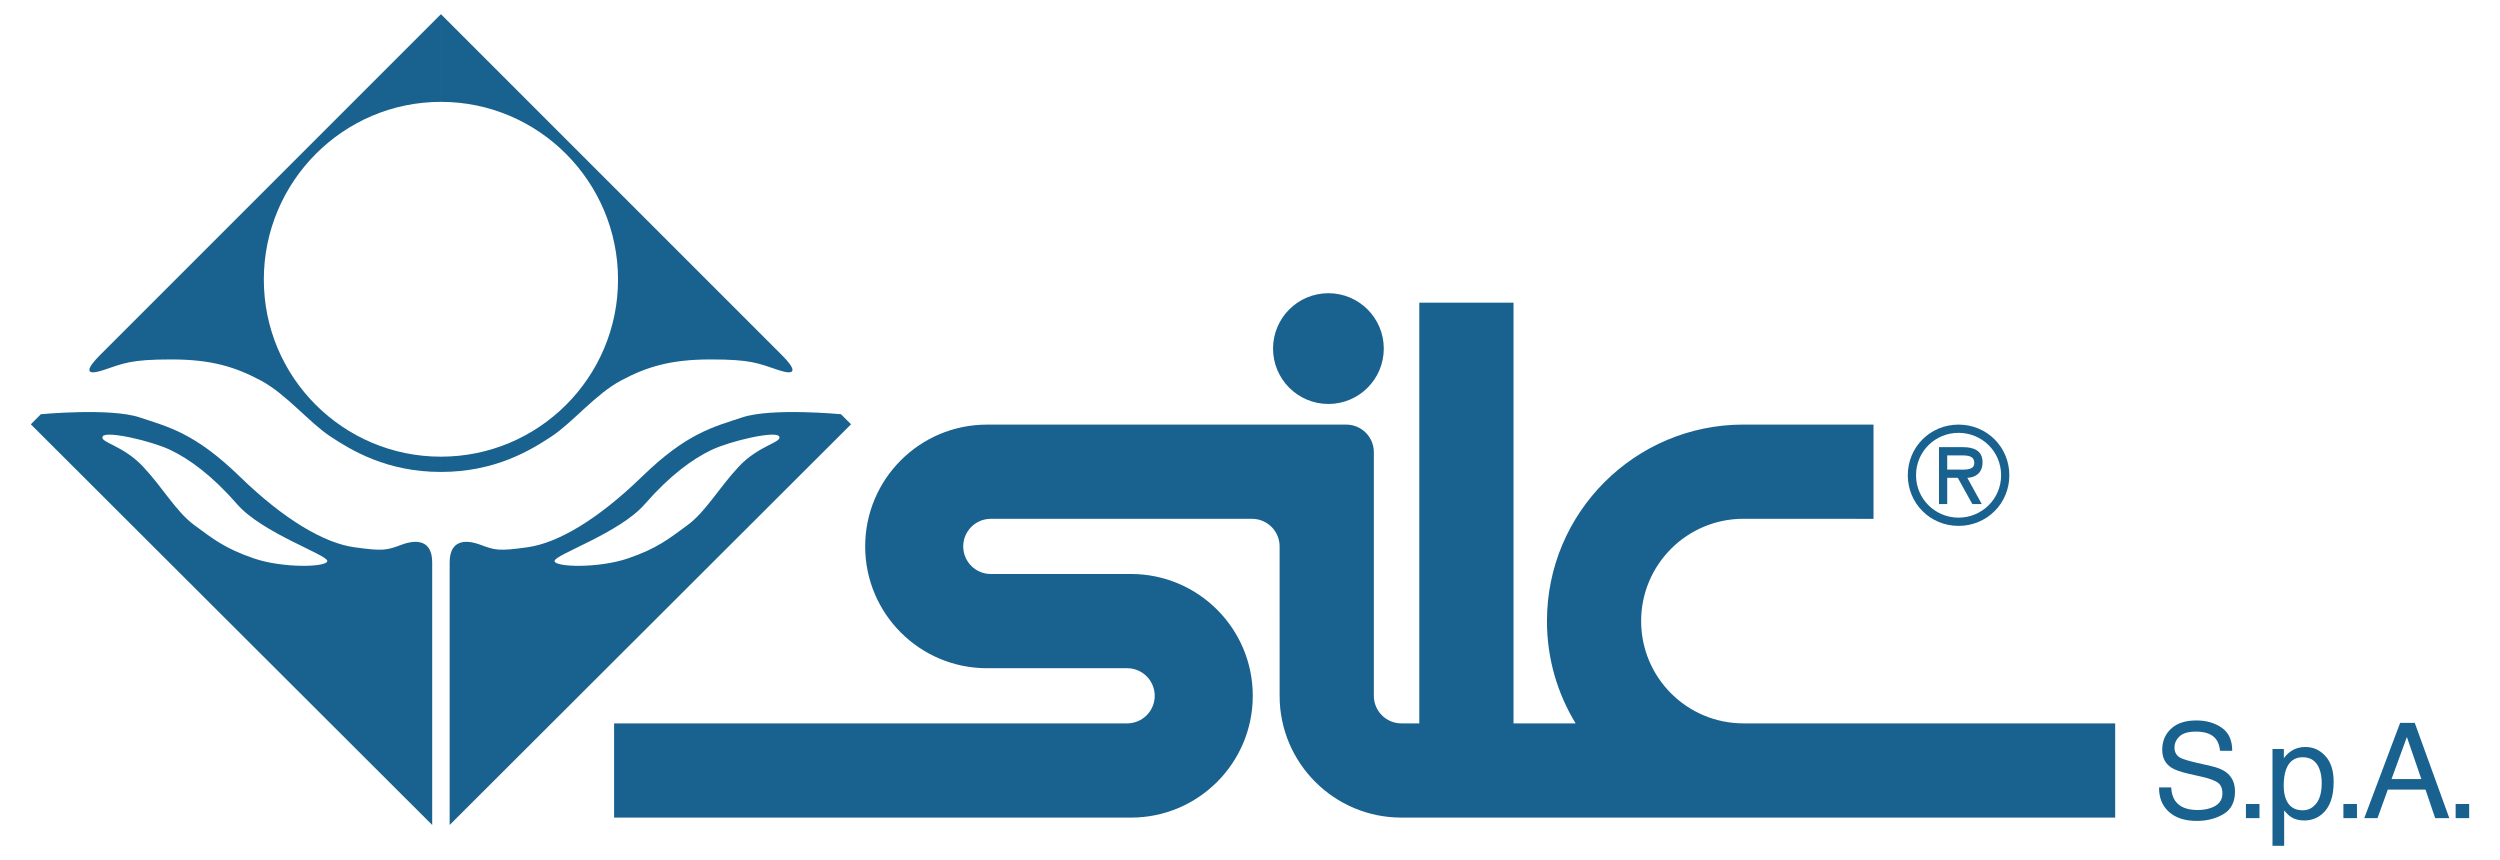
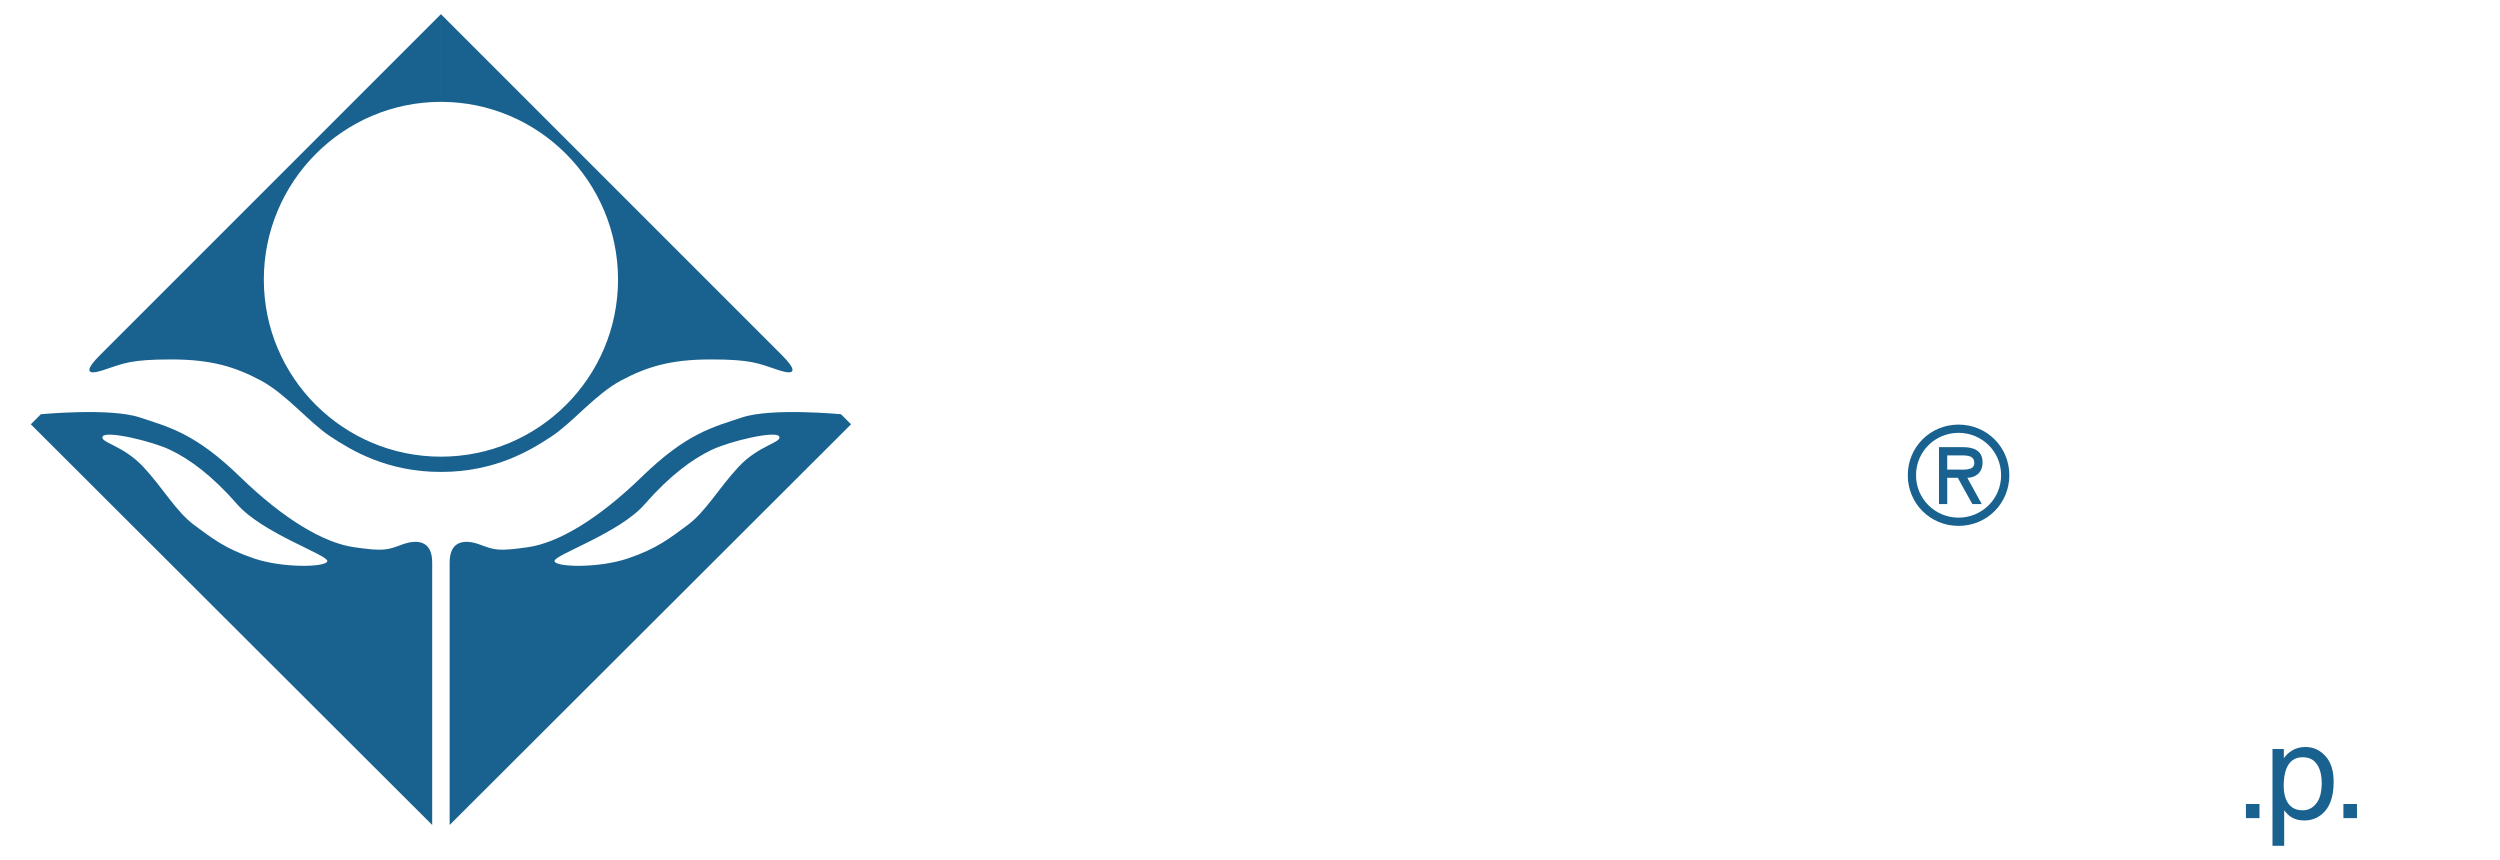
<svg xmlns="http://www.w3.org/2000/svg" version="1.1" id="Livello_1" x="0px" y="0px" width="250px" height="86px" viewBox="0 0 250 86" enable-background="new 0 0 250 86" xml:space="preserve">
  <g>
    <path fill-rule="evenodd" clip-rule="evenodd" fill="#19628F" d="M10.266,43.644c-0.325,0.604,2.02,0.861,4.042,3.021   c2.022,2.16,3.298,4.508,5.135,5.855c1.835,1.346,3.021,2.322,5.947,3.321s7.341,0.887,7.341,0.256c0-0.627-6.503-2.79-9.013-5.67   c-2.509-2.88-4.786-4.53-6.691-5.436C15.122,44.085,10.591,43.04,10.266,43.644 M43.22,82.497L3.081,42.429l1.006-1.007   c0,0,6.95-0.657,9.868,0.315s5.54,1.565,10.023,5.92c4.482,4.356,8.458,6.64,11.418,7.063c2.961,0.423,3.3,0.296,4.779-0.254   c1.48-0.549,3.045-0.465,3.045,1.776V82.497z" />
    <path fill-rule="evenodd" clip-rule="evenodd" fill="#19628F" d="M77.919,43.644c0.325,0.604-2.021,0.861-4.043,3.021   c-2.021,2.16-3.298,4.508-5.135,5.855c-1.835,1.346-3.021,2.322-5.947,3.321c-2.927,1-7.341,0.887-7.341,0.256   c0-0.627,6.504-2.79,9.014-5.67s4.785-4.53,6.69-5.436C73.063,44.085,77.594,43.04,77.919,43.644 M44.964,82.497l40.14-40.068   l-1.006-1.007c0,0-6.95-0.657-9.868,0.315s-5.54,1.565-10.023,5.92c-4.482,4.356-8.458,6.64-11.418,7.063   c-2.961,0.423-3.299,0.296-4.779-0.254c-1.48-0.549-3.045-0.465-3.045,1.776V82.497z" />
    <path fill-rule="evenodd" clip-rule="evenodd" fill="#19628F" d="M78.2,35.524c1.27,1.269,1.655,2.153-0.375,1.477   c-2.029-0.676-2.706-1.057-6.767-1.057c-4.06,0-6.428,0.761-8.966,2.114c-2.537,1.353-4.82,4.188-6.936,5.583   c-2.114,1.396-5.65,3.553-11.064,3.553v-1.527c9.782,0,17.711-7.929,17.711-17.711c0-9.781-7.929-17.77-17.711-17.77V1.417   L78.2,35.524z M9.986,35.524c-1.27,1.269-1.655,2.153,0.374,1.477c2.03-0.676,2.707-1.057,6.768-1.057   c4.059,0,6.428,0.761,8.966,2.114c2.536,1.353,4.82,4.188,6.935,5.583c2.115,1.396,5.651,3.553,11.064,3.553v-1.527   c-9.782,0-17.71-7.929-17.71-17.711c0-9.781,7.929-17.77,17.71-17.77V1.417L9.986,35.524z" />
-     <path fill="#19628F" d="M127.304,34.859c0-3.059,2.479-5.538,5.538-5.538s5.537,2.479,5.537,5.538s-2.479,5.538-5.537,5.538   S127.304,37.917,127.304,34.859" />
-     <path fill="#19628F" d="M137.384,45.219V69.58c0,1.524,1.234,2.758,2.758,2.758h1.788V30.266h9.422v42.072h6.212   c-1.82-2.979-2.869-6.481-2.869-10.229c0-10.854,8.798-19.652,19.651-19.652h13.006v9.427l-13.009-0.005   c-5.649,0-10.229,4.58-10.229,10.229c0,5.649,4.58,10.229,10.229,10.229h37.175v9.423h-37.172h-34.204   c-6.727,0-12.181-5.454-12.181-12.181V54.641c0-1.524-1.235-2.759-2.759-2.759H99.082c-1.523,0-2.759,1.235-2.759,2.759   c0,1.523,1.235,2.759,2.759,2.759l14.014-0.001c6.728,0,12.181,5.453,12.181,12.181s-5.453,12.181-12.181,12.181H61.409v-9.423   h51.304c1.523,0,2.759-1.234,2.759-2.758c0-1.523-1.235-2.759-2.759-2.759l-14.015,0.001c-6.727,0-12.181-5.453-12.181-12.18   c0-6.728,5.454-12.181,12.181-12.181h35.927C136.149,42.46,137.384,43.695,137.384,45.219" />
-     <path fill="#19628F" d="M217.117,78.739c0.03,0.541,0.158,0.979,0.383,1.316c0.428,0.632,1.183,0.947,2.264,0.947   c0.484,0,0.925-0.069,1.323-0.208c0.77-0.268,1.153-0.748,1.153-1.44c0-0.519-0.161-0.889-0.485-1.109   c-0.329-0.216-0.844-0.404-1.545-0.564l-1.29-0.292c-0.843-0.19-1.439-0.4-1.79-0.629c-0.605-0.397-0.908-0.993-0.908-1.784   c0-0.856,0.297-1.559,0.889-2.108c0.593-0.549,1.432-0.824,2.517-0.824c0.999,0,1.847,0.242,2.543,0.727   c0.7,0.48,1.051,1.25,1.051,2.309h-1.213c-0.065-0.51-0.203-0.901-0.415-1.174c-0.394-0.498-1.062-0.745-2.005-0.746   c-0.761,0-1.308,0.16-1.641,0.479c-0.333,0.32-0.5,0.693-0.5,1.116c0,0.466,0.195,0.809,0.585,1.025   c0.255,0.138,0.831,0.311,1.731,0.519l1.336,0.305c0.645,0.147,1.141,0.348,1.491,0.603c0.605,0.446,0.908,1.092,0.908,1.939   c0,1.055-0.385,1.809-1.153,2.264c-0.767,0.454-1.657,0.681-2.673,0.681c-1.186,0-2.112-0.302-2.782-0.908   c-0.67-0.6-0.999-1.416-0.986-2.445H217.117z" />
    <rect x="224.592" y="80.4" fill="#19628F" width="1.355" height="1.413" />
    <path fill-rule="evenodd" clip-rule="evenodd" fill="#19628F" d="M231.626,80.348c0.363-0.458,0.545-1.141,0.545-2.049   c0-0.553-0.079-1.029-0.24-1.427c-0.303-0.766-0.855-1.148-1.66-1.148c-0.809,0-1.361,0.404-1.66,1.213   c-0.16,0.433-0.24,0.981-0.24,1.647c0,0.537,0.08,0.992,0.24,1.369c0.303,0.718,0.855,1.077,1.66,1.077   C230.816,81.029,231.268,80.802,231.626,80.348 M227.249,74.9h1.136v0.921c0.233-0.316,0.488-0.56,0.765-0.733   c0.394-0.26,0.856-0.39,1.389-0.39c0.786,0,1.454,0.303,2.003,0.908c0.55,0.602,0.824,1.462,0.824,2.582   c0,1.513-0.396,2.594-1.187,3.243c-0.502,0.41-1.086,0.616-1.751,0.616c-0.523,0-0.963-0.114-1.317-0.344   c-0.207-0.129-0.438-0.352-0.693-0.667v3.547h-1.168V74.9z" />
    <rect x="234.341" y="80.4" fill="#19628F" width="1.355" height="1.413" />
-     <path fill-rule="evenodd" clip-rule="evenodd" fill="#19628F" d="M242.135,77.909l-1.446-4.209l-1.537,4.209H242.135z    M240.014,72.286h1.46l3.456,9.527h-1.413l-0.967-2.853h-3.769l-1.031,2.853h-1.323L240.014,72.286z" />
-     <rect x="245.564" y="80.4" fill="#19628F" width="1.355" height="1.413" />
    <path fill-rule="evenodd" clip-rule="evenodd" fill="#19628F" d="M195.857,52.589c2.835,0,5.077-2.242,5.077-5.065   c0-2.822-2.242-5.064-5.077-5.064s-5.078,2.242-5.078,5.064C190.779,50.347,193.022,52.589,195.857,52.589 M195.857,43.284   c2.319,0,4.253,1.843,4.253,4.24c0,2.384-1.934,4.241-4.253,4.241s-4.253-1.856-4.253-4.241   C191.604,45.127,193.538,43.284,195.857,43.284 M196.733,47.782c0.761-0.026,1.521-0.438,1.521-1.56   c0-1.198-0.928-1.507-1.959-1.507h-2.396v5.695h0.824v-2.628h1.057l1.457,2.628h0.94L196.733,47.782z M196.141,45.54   c0.682,0,1.288,0.052,1.288,0.773c0,0.773-1.058,0.644-1.83,0.644h-0.877V45.54H196.141z" />
  </g>
</svg>